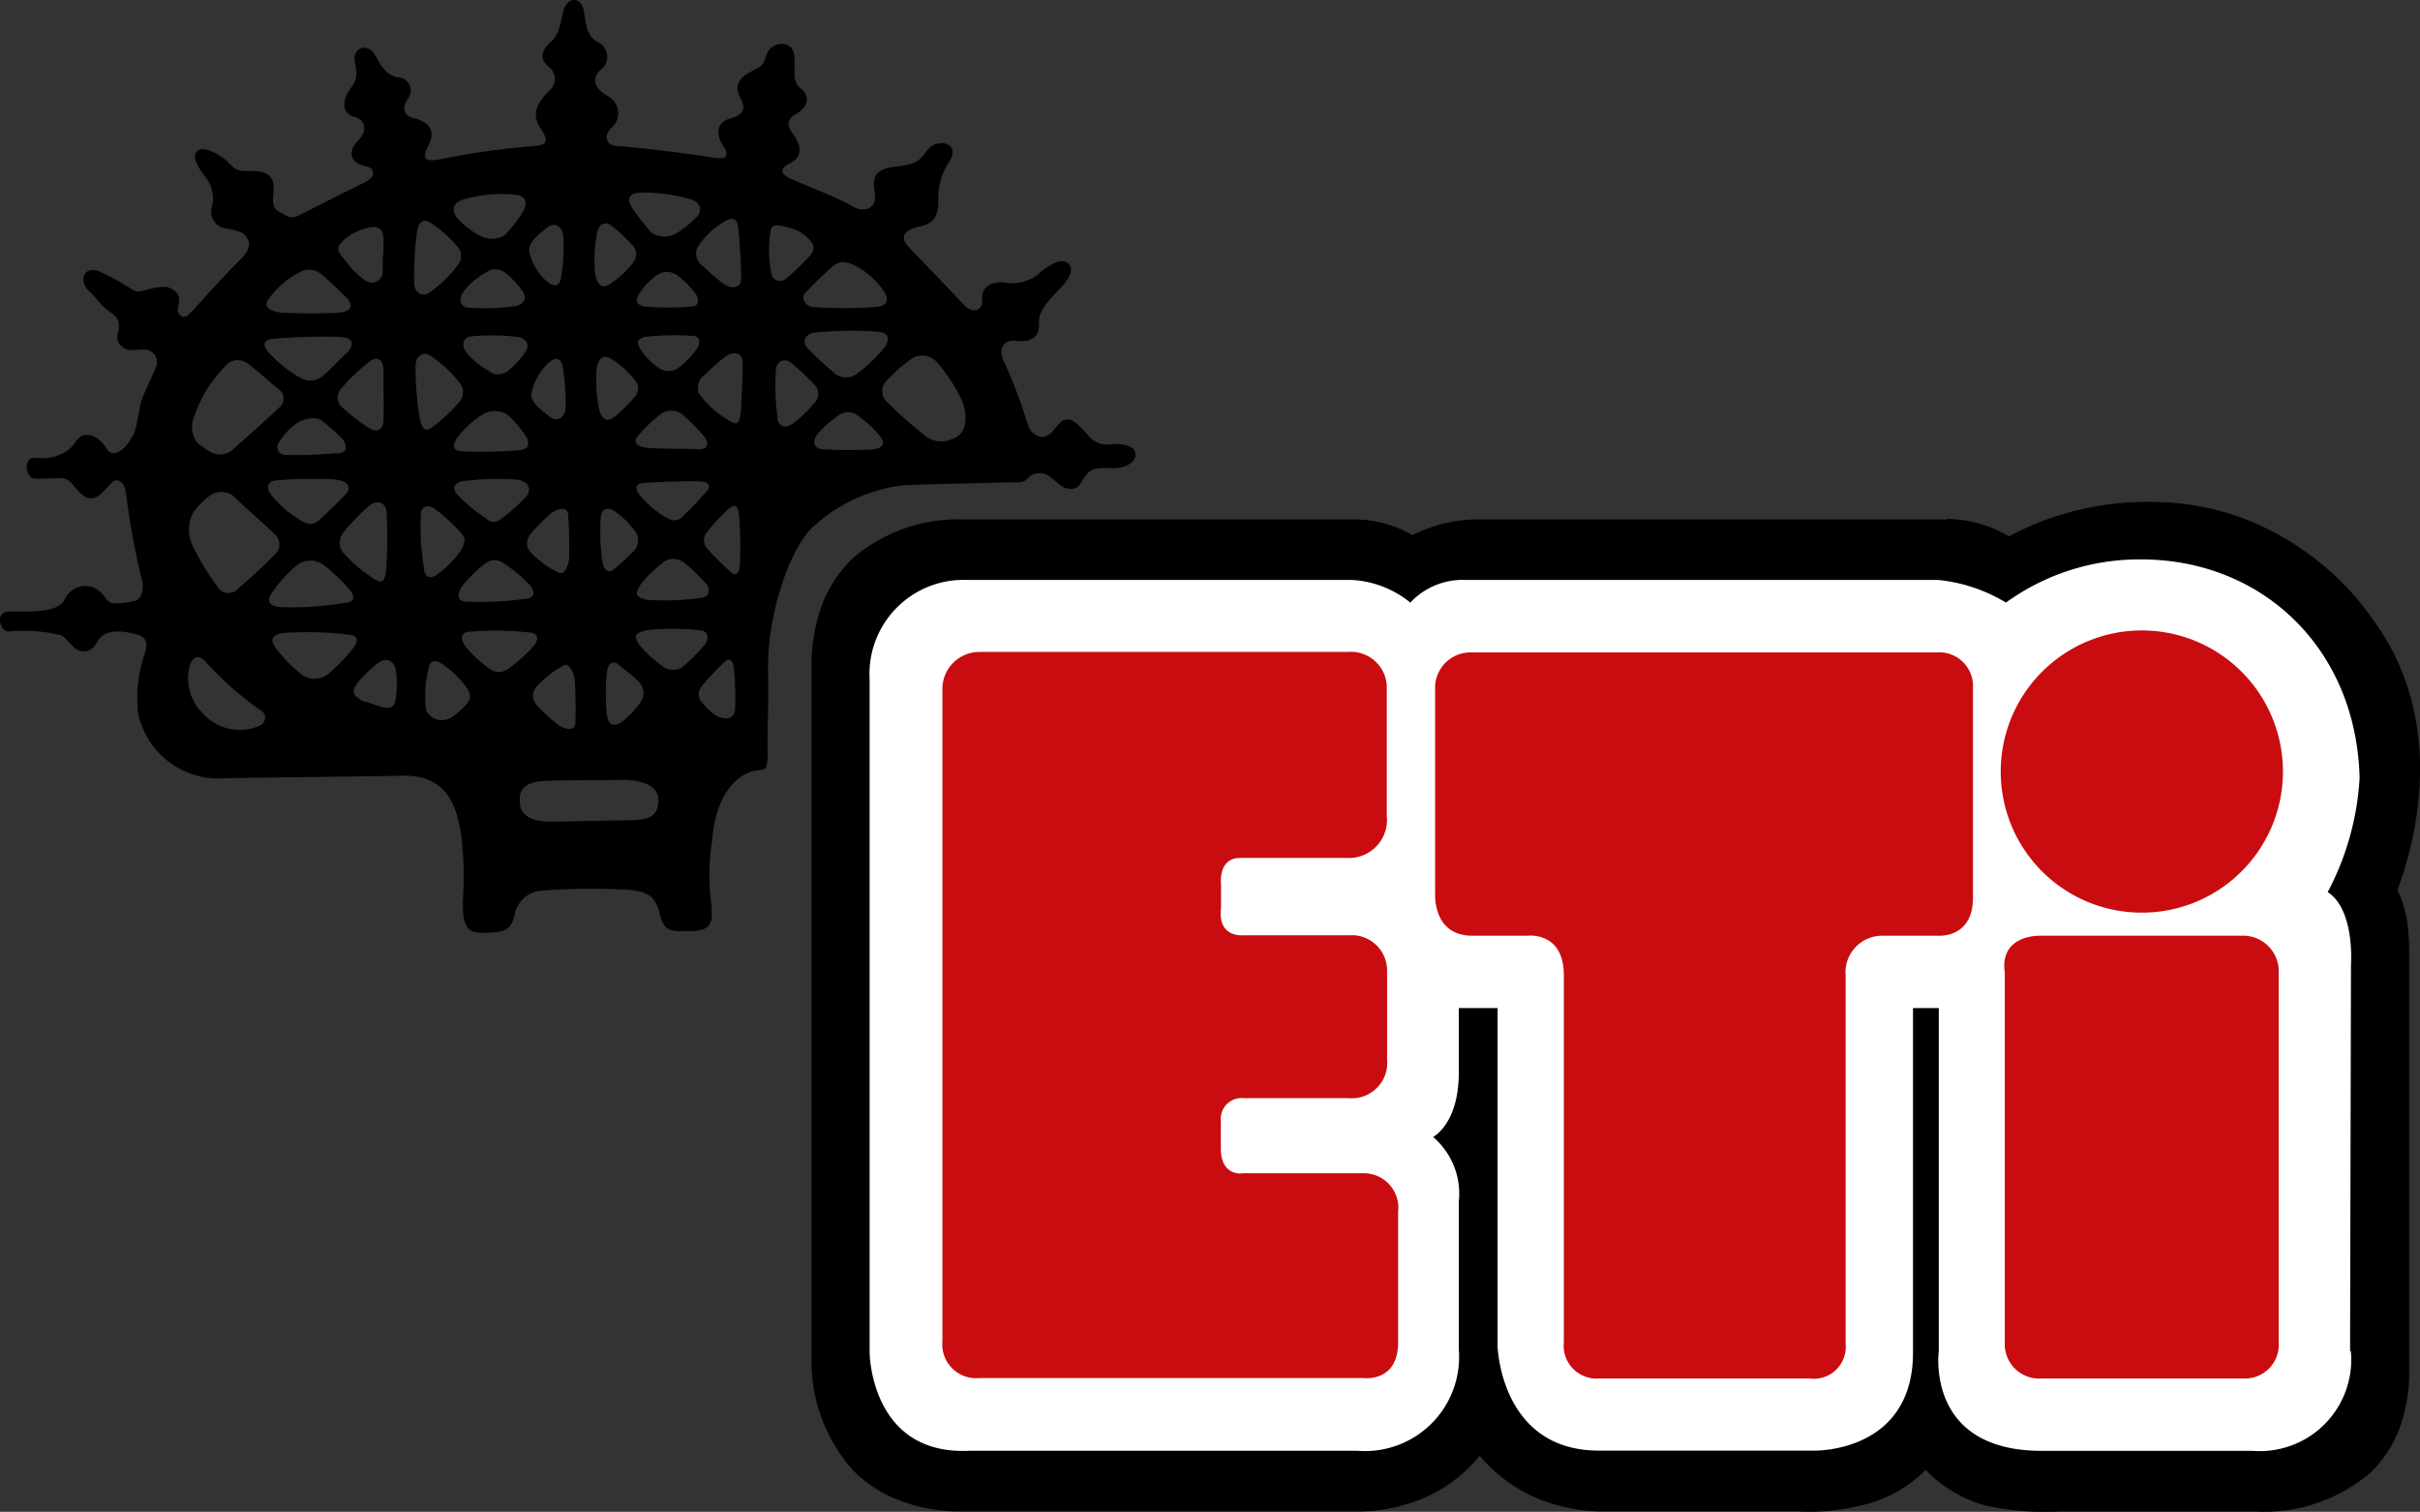
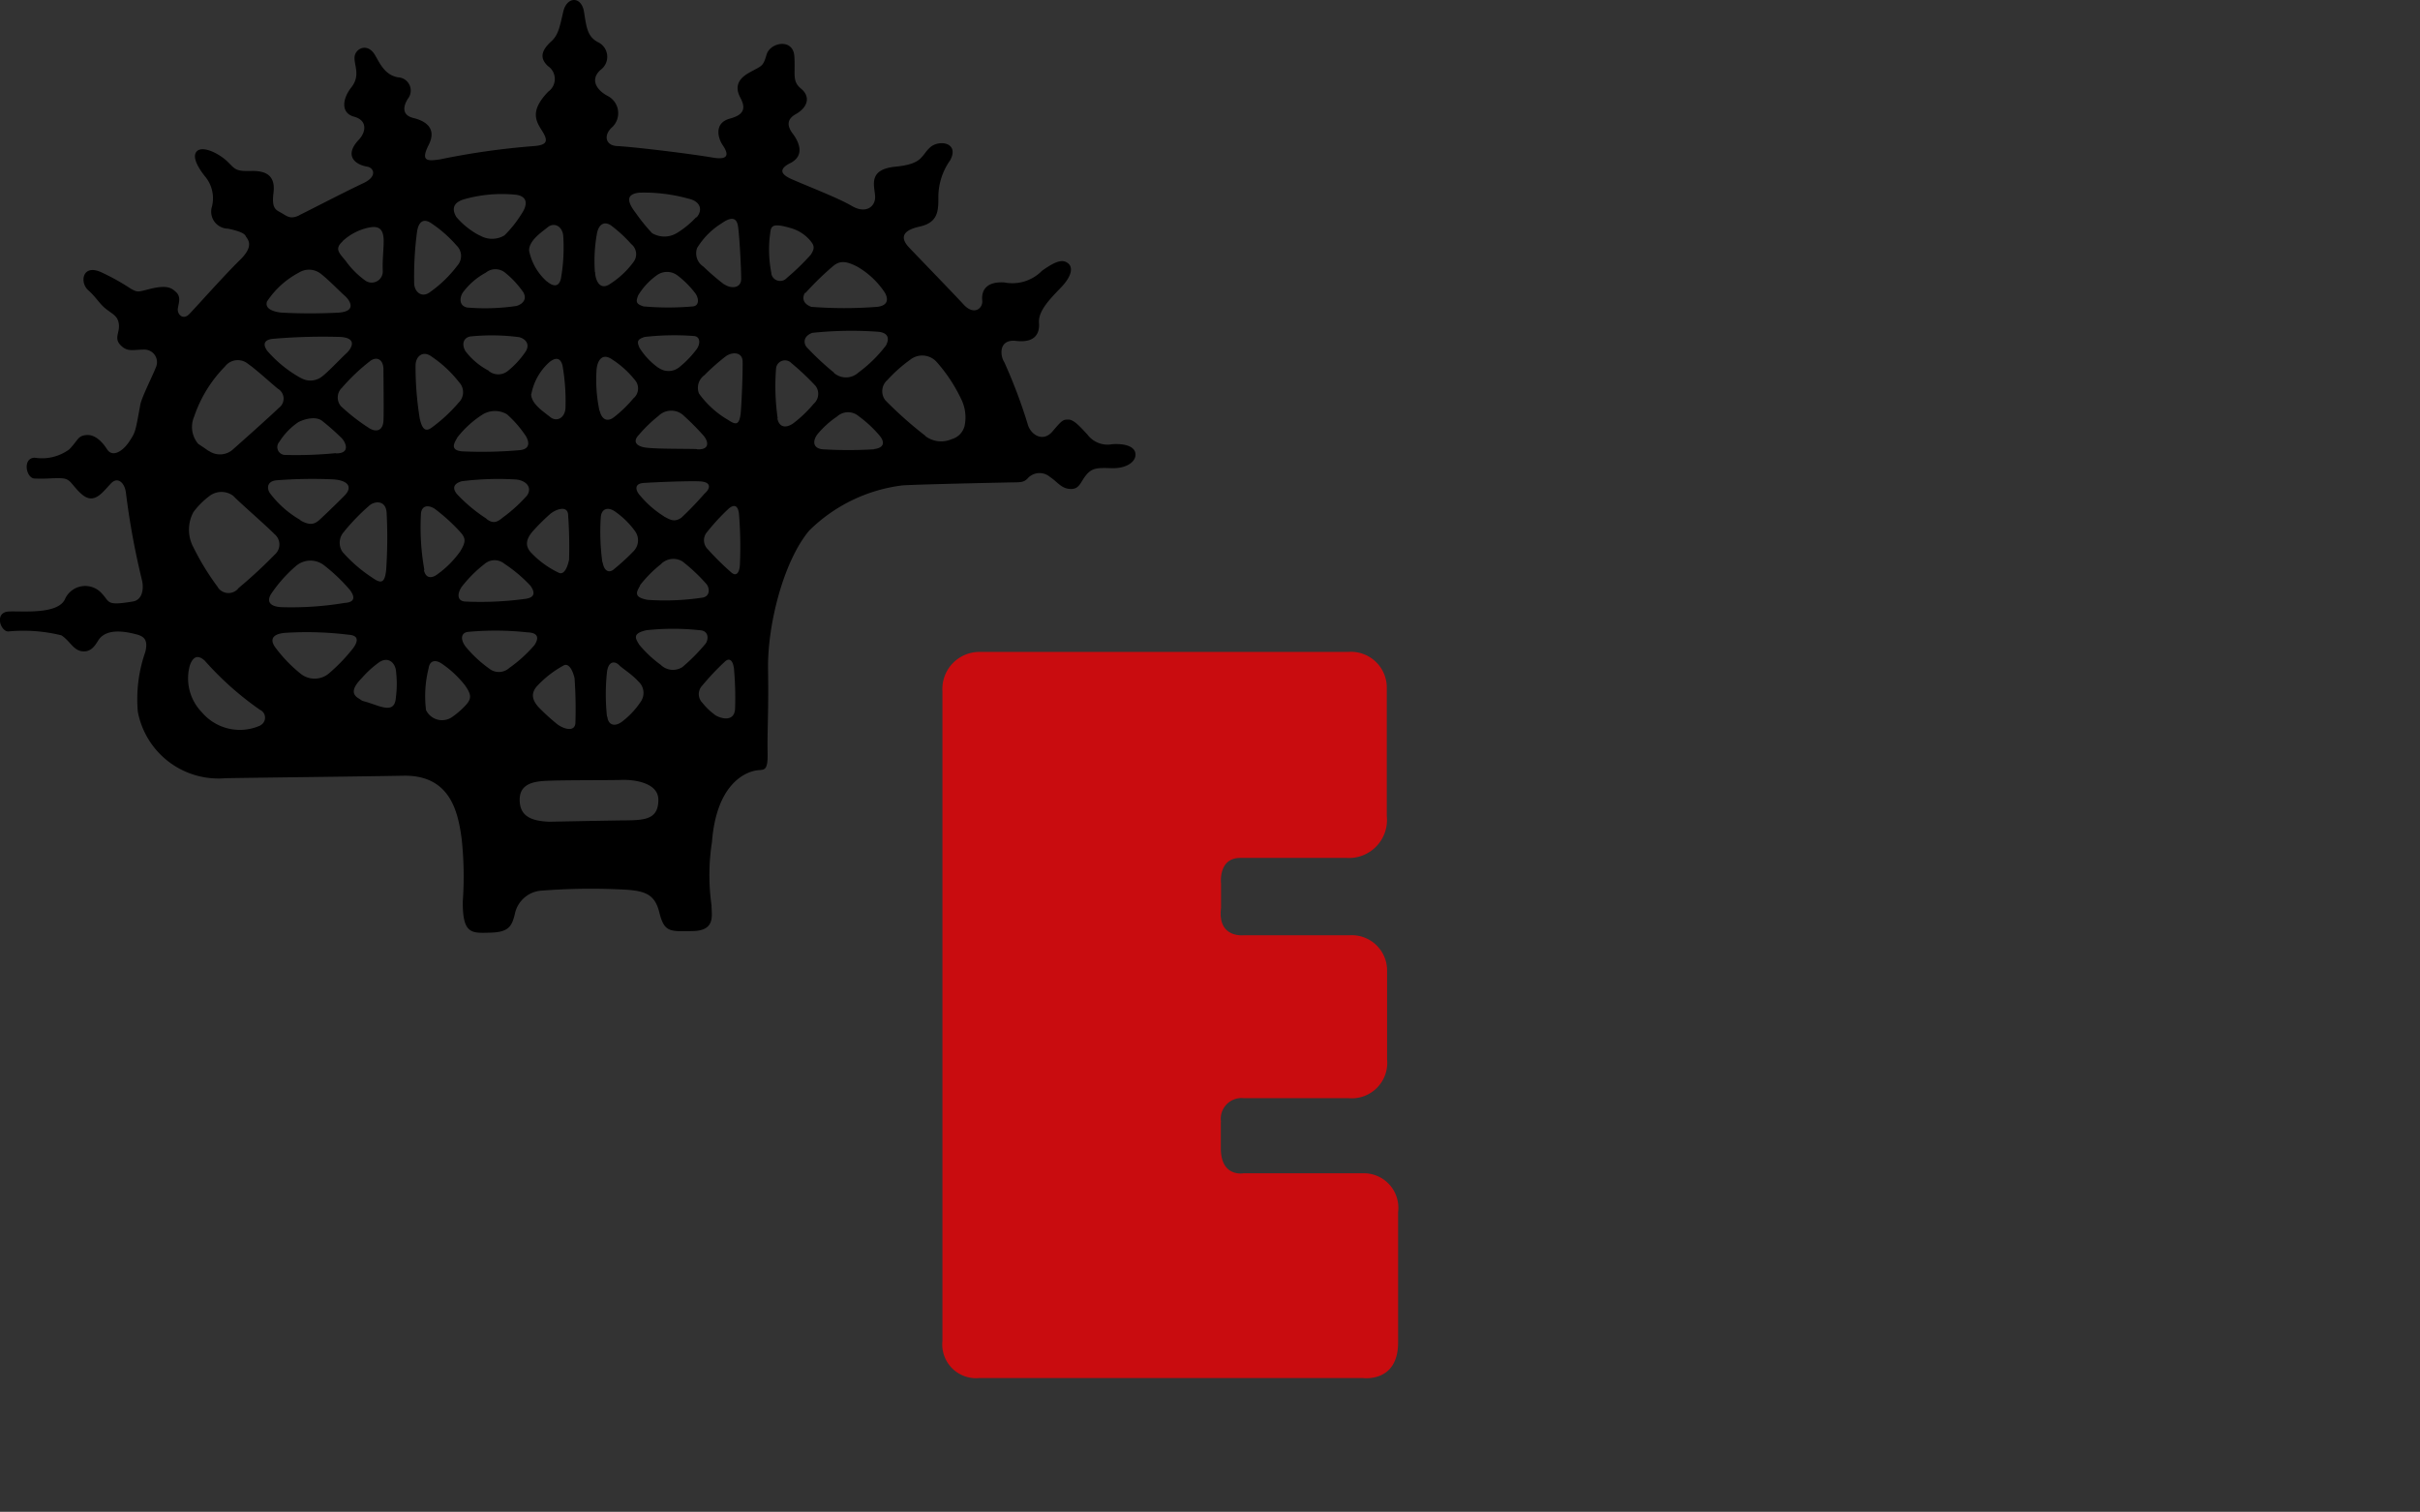
<svg xmlns="http://www.w3.org/2000/svg" width="124.855" height="78" viewBox="0 0 124.855 78">
  <rect x="0" y="0" width="124.855" height="78" fill="#333333" stroke="none" />
  <g transform="translate(-0.023)">
    <path d="M15.455,11.107c.875-.432,2.088-1.073,3.313-1.657.735-.338.548-.793.2-.852-.63-.105-1.2-.572-.443-1.377.4-.42.455-1.015-.233-1.2s-.618-.91-.14-1.517.14-1.12.163-1.552.642-.77,1.038-.14c.245.4.5,1.062,1.213,1.178a.684.684,0,0,1,.5,1.108c-.233.362-.338.84.292.992s1.213.537.782,1.388-.07.84.572.747a38.681,38.681,0,0,1,4.853-.688c.793-.058.712-.338.385-.852s-.537-1.027.362-1.96a.8.8,0,0,0-.023-1.318c-.327-.315-.467-.688.175-1.272.362-.327.432-.723.618-1.528s.945-.817,1.073.012.187,1.272.712,1.552a.835.835,0,0,1,.14,1.435c-.548.49-.222,1.038.385,1.353a1,1,0,0,1,.233,1.587c-.478.408-.385.968.257.992s3.57.362,4.958.6c.887.14.712-.292.467-.653s-.455-1.143.373-1.365.782-.618.537-1.085-.21-.91.455-1.283.712-.292.9-.933,1.377-.863,1.435.093-.128,1.272.35,1.668.373.945-.292,1.318c-.513.292-.385.677-.14,1s.7,1.1-.128,1.517-.21.712.175.875c1,.432,2.287.922,3.01,1.342s1.237.023,1.19-.537S44.82,8.738,46.22,8.6s1.307-.537,1.773-.98,1.552-.268,1.05.653a3.278,3.278,0,0,0-.607,1.925c0,.677-.012,1.283-.968,1.493s-.98.618-.537,1.085,2.275,2.357,2.812,2.94,1,.187.957-.21.093-1,1.143-.933a2.145,2.145,0,0,0,1.937-.6c.793-.572,1.108-.583,1.353-.385s.21.642-.373,1.248-1.178,1.213-1.132,1.82-.257,1.038-1.178.933-.828.77-.618,1.085a26.759,26.759,0,0,1,1.213,3.208c.128.513.77.98,1.283.373s.548-.607.828-.607.642.42.968.77a1.3,1.3,0,0,0,1.283.5c.712-.047,1.2.14,1.2.537s-.5.723-1.225.7-1-.023-1.307.338-.35.758-.828.735-.642-.35-1.05-.618a.825.825,0,0,0-1.108.023c-.245.28-.4.245-.957.257s-4.515.093-5.542.152a8.283,8.283,0,0,0-4.818,2.333c-1.33,1.587-2.158,4.865-2.123,7.14s-.047,3.232-.023,4.317-.222.828-.665.933c-.6.128-1.983.793-2.205,3.675a11.1,11.1,0,0,0-.023,3.267c0,.513.222,1.307-.968,1.33s-1.47.07-1.727-.968-.852-1.143-2.217-1.19a32.513,32.513,0,0,0-3.827.07,1.505,1.505,0,0,0-1.412,1.225c-.152.6-.3.922-1.26.945s-1.435.1-1.423-1.61a18.022,18.022,0,0,0-.058-3.232c-.187-1.388-.583-3.3-3.01-3.255s-7.14.093-9.17.128a4.232,4.232,0,0,1-4.527-3.43,7.348,7.348,0,0,1,.385-3.08c.152-.607-.047-.805-.455-.91-.618-.163-1.458-.292-1.89.2-.163.187-.338.7-.852.677s-.665-.525-1.132-.828a8.2,8.2,0,0,0-2.742-.2c-.4,0-.723-.968,0-1.027.6-.047,2.508.187,2.917-.618a1.144,1.144,0,0,1,1.925-.3c.408.432.2.63,1.587.4.443-.07.583-.56.478-1.073a39.094,39.094,0,0,1-.828-4.48c-.047-.56-.42-.91-.77-.548s-.63.77-1.027.782-.77-.5-1.015-.782-.408-.268-1-.257a8.437,8.437,0,0,1-.922.012c-.432-.035-.618-1.062.023-1.073A2.376,2.376,0,0,0,3.6,23.182c.467-.49.432-.688.863-.735s.805.3,1.085.735.817.105,1.155-.42c.315-.478.3-.467.56-1.89.082-.4.618-1.447.805-1.925a.649.649,0,0,0-.618-.91c-.56,0-.84.14-1.2-.222s-.047-.642-.093-1.073-.292-.513-.653-.793-.49-.583-.933-.98-.3-1.353.653-.933a11.446,11.446,0,0,1,1.552.863c.362.2.362.163,1.015,0,.84-.2,1.073-.058,1.318.175s.152.5.093.817.257.642.572.327,1.832-2.03,2.625-2.8.373-1.085.3-1.237-.362-.268-.922-.385a.876.876,0,0,1-.817-1.143,1.756,1.756,0,0,0-.35-1.54c-.292-.362-.735-1.027-.42-1.318s1.155.14,1.563.537.408.513,1.237.49,1.248.292,1.143,1.132.14.875.42,1.038.455.338.91.117ZM32.29,42.327c1.015-.012,1.7-.058,1.7-1.062,0-.91-1.318-1.05-1.9-1.027s-3.255,0-4.048.058-1.272.327-1.2,1.12.77.945,1.505.98c0,0,2.917-.058,3.932-.07ZM47.772,22.505a1.352,1.352,0,0,0,1.353.152.947.947,0,0,0,.665-.688,2.133,2.133,0,0,0-.187-1.4,8.122,8.122,0,0,0-1.272-1.913,1,1,0,0,0-1.353-.093,7.538,7.538,0,0,0-1.178,1.05.761.761,0,0,0-.1,1.038,20.112,20.112,0,0,0,2.077,1.843Zm-2.66.665c.443-.047.642-.292.268-.723a6.247,6.247,0,0,0-1.062-.98.837.837,0,0,0-1.108.023,4.739,4.739,0,0,0-1.027.933c-.233.327-.233.712.292.758a21.993,21.993,0,0,0,2.637,0ZM40.13,21.584c.093.478.443.513.805.268A6.322,6.322,0,0,0,42,20.837a.683.683,0,0,0,.105-.922,13.123,13.123,0,0,0-1.248-1.178.461.461,0,0,0-.793.257,11.608,11.608,0,0,0,.082,2.59Zm-3.745-2.24a.8.8,0,0,0-.3.957,4.819,4.819,0,0,0,1.505,1.365c.4.268.56.268.642-.292.058-.56.117-2.193.105-2.718s-.56-.5-.875-.268a11.34,11.34,0,0,0-1.062.933ZM30.96,21.187c.128.525.443.56.723.35a6.333,6.333,0,0,0,1.015-.98.662.662,0,0,0,.105-.922,4.886,4.886,0,0,0-1.213-1.1c-.572-.385-.782.2-.793.618a7.658,7.658,0,0,0,.152,2.03Zm-3.535-.852c.012.513.653.91.98,1.178s.758.07.793-.455a10.734,10.734,0,0,0-.152-2.193c-.128-.513-.467-.373-.723-.14a2.938,2.938,0,0,0-.887,1.61ZM21.673,21.56c.128.63.327.712.607.513a8.046,8.046,0,0,0,1.412-1.307.744.744,0,0,0,.023-1.038,6.134,6.134,0,0,0-1.423-1.33c-.432-.327-.805-.035-.828.42a16.38,16.38,0,0,0,.21,2.742Zm1.972.968c-.152.28-.467.688.21.758a22.378,22.378,0,0,0,2.952-.058c.6-.047.513-.443.35-.723a5.749,5.749,0,0,0-.98-1.132A1.218,1.218,0,0,0,24.9,21.4a5.158,5.158,0,0,0-1.26,1.143Zm-4.585-.443c.443.268.723.07.747-.373s0-2.077,0-2.637-.373-.712-.723-.42A10.12,10.12,0,0,0,17.671,20a.692.692,0,0,0-.058.957h0a9.962,9.962,0,0,0,1.458,1.132Zm23.987-2.847a.948.948,0,0,0,1.272-.023,6.942,6.942,0,0,0,1.412-1.388c.233-.443.035-.677-.42-.712a19.284,19.284,0,0,0-3.383.058c-.432.163-.467.49-.3.723a14.435,14.435,0,0,0,1.423,1.33Zm-9.053-.268a.876.876,0,0,0,1.073-.023,5.121,5.121,0,0,0,.9-.933c.2-.28.187-.642-.128-.677a13.474,13.474,0,0,0-2.555.047c-.4.128-.4.245-.268.56a3.64,3.64,0,0,0,.968,1.027Zm-8.75.175a.784.784,0,0,0,1-.023,4.531,4.531,0,0,0,.863-.933c.268-.362.105-.677-.292-.793a10.92,10.92,0,0,0-2.543-.035c-.4.093-.408.478-.233.758a3.578,3.578,0,0,0,1.213,1.015Zm-9.707.35a.974.974,0,0,0,1.038-.023c.315-.21,1.062-1.015,1.3-1.225s.665-.805-.292-.863a30.152,30.152,0,0,0-3.512.1c-.362.047-.525.233-.268.607A6.378,6.378,0,0,0,15.536,19.5ZM10.8,23.264a1,1,0,0,0,1.272-.105c.28-.245,1.913-1.7,2.333-2.112a.589.589,0,0,0-.047-.992c-.292-.233-1.143-1.015-1.54-1.283a.827.827,0,0,0-1.19.14,6.766,6.766,0,0,0-1.587,2.578,1.345,1.345,0,0,0,.21,1.412s.338.222.548.373Zm6.568.128c.723,0,.513-.525.3-.77a12.17,12.17,0,0,0-1.015-.9c-.327-.268-.922-.105-1.237.058a3.407,3.407,0,0,0-.98,1.015.405.405,0,0,0,.292.677,21,21,0,0,0,2.625-.093Zm18.62-.21c.6.035.63-.327.35-.688a13.635,13.635,0,0,0-1.015-1.027A.937.937,0,0,0,34,21.455a7.3,7.3,0,0,0-1.015.98c-.35.362-.117.607.408.665.642.07,2,.047,2.59.07Zm3.827-9.077a.463.463,0,0,0,.805.233,11.96,11.96,0,0,0,1.237-1.2c.233-.362.163-.5-.07-.77a2.046,2.046,0,0,0-.992-.607c-1.12-.327-.98,0-1.062.478a6.256,6.256,0,0,0,.093,1.878Zm-2.427.56c.327.233.875.233.875-.28s-.082-2.158-.163-2.707-.455-.432-.852-.152a3.861,3.861,0,0,0-1.26,1.272.813.813,0,0,0,.327.957,11.986,11.986,0,0,0,1.073.922Zm-6.662-.63c.012.42.245.992.793.6a4.465,4.465,0,0,0,1.19-1.12.666.666,0,0,0-.117-.922,7.077,7.077,0,0,0-1.038-.957c-.28-.2-.6-.152-.723.362a7.942,7.942,0,0,0-.117,2.03Zm-2.473.49c.257.222.6.35.712-.163a9.267,9.267,0,0,0,.117-2.193c-.047-.513-.478-.712-.805-.443s-.957.677-.957,1.2a2.874,2.874,0,0,0,.922,1.6Zm-6.86.128c.035.443.42.735.84.4A6.36,6.36,0,0,0,23.622,13.7a.744.744,0,0,0-.047-1.038,6.567,6.567,0,0,0-1.283-1.132c-.28-.2-.63-.257-.747.385a17.485,17.485,0,0,0-.152,2.753Zm3.383-2.508a1.239,1.239,0,0,0,1.272,0,5.861,5.861,0,0,0,.852-1.062c.4-.572.315-.968-.28-1.038a7.157,7.157,0,0,0-2.683.245c-.653.21-.537.618-.373.9a3.926,3.926,0,0,0,1.2.957Zm11.188-.933c.315-.35.233-.828-.443-.968A8.534,8.534,0,0,0,33,9.94c-.6.07-.7.373-.175,1.05a9.315,9.315,0,0,0,.84,1.038,1.24,1.24,0,0,0,1.272,0,4.648,4.648,0,0,0,1-.817ZM17.695,12.46h0c-.432.385-.163.6.163,1a4.386,4.386,0,0,0,.98.992.573.573,0,0,0,.933-.478c-.023-.56.047-1.1.047-1.54,0-.782-.408-.782-.887-.665a2.864,2.864,0,0,0-1.237.677Zm23.859,2.648c-.152.245-.117.56.327.723a21.987,21.987,0,0,0,3.4,0c.432-.047.642-.28.4-.723a4.215,4.215,0,0,0-1.435-1.353c-.63-.327-.933-.292-1.272,0a15.418,15.418,0,0,0-1.388,1.353Zm-8.61.14c-.117.315-.117.432.28.56a14.37,14.37,0,0,0,2.555,0c.315-.035.315-.4.117-.677a4.9,4.9,0,0,0-.922-.922.89.89,0,0,0-1.073,0A3.467,3.467,0,0,0,32.943,15.249Zm-9.053-.14c-.175.292-.163.677.233.758a11.026,11.026,0,0,0,2.555-.082c.4-.128.56-.443.28-.793a4.785,4.785,0,0,0-.875-.922.787.787,0,0,0-1,0A3.6,3.6,0,0,0,23.89,15.109Zm-10.08.42c-.175.408.35.56.712.6a27.927,27.927,0,0,0,3,0c.957-.082.513-.677.28-.875s-1-.992-1.318-1.19a.978.978,0,0,0-1.038,0A4.445,4.445,0,0,0,13.81,15.54ZM11.266,30.31a.66.66,0,0,0,1.073.023,24.838,24.838,0,0,0,1.855-1.715.692.692,0,0,0-.023-1.073c-.327-.35-1.82-1.645-2.112-1.96a1.017,1.017,0,0,0-1.19-.023,4.183,4.183,0,0,0-.863.852,1.914,1.914,0,0,0,0,1.832,13.262,13.262,0,0,0,1.26,2.053Zm4.247-3.465c.478.268.723.222.992-.023s.9-.852,1.3-1.26.222-.77-.572-.828a23.755,23.755,0,0,0-2.952.047c-.478.047-.5.408-.338.653a5.169,5.169,0,0,0,1.587,1.4Zm2.287.56a.841.841,0,0,0-.105,1.073,7.535,7.535,0,0,0,1.54,1.33c.49.35.642.233.712-.408a24.856,24.856,0,0,0,.023-2.952c-.047-.677-.653-.6-.922-.338a11.057,11.057,0,0,0-1.26,1.3Zm.035,3.7c.56-.047.467-.373.233-.677a9.119,9.119,0,0,0-1.307-1.248,1.143,1.143,0,0,0-1.47.023A7.22,7.22,0,0,0,14,30.66c-.233.4-.023.63.525.665a16.684,16.684,0,0,0,3.3-.222Zm4.06-1.692c.093.443.408.432.688.222a5.08,5.08,0,0,0,1.178-1.178c.3-.49.3-.677.023-.992a9.386,9.386,0,0,0-1.33-1.213c-.362-.233-.677-.152-.712.245a12.418,12.418,0,0,0,.175,2.905Zm3.22-2.648c.327.268.56.187.84-.058a7.807,7.807,0,0,0,1.26-1.143c.3-.443-.093-.805-.618-.828a15.226,15.226,0,0,0-2.753.093c-.432.128-.5.373-.222.688a8.186,8.186,0,0,0,1.505,1.248Zm2.368.677c-.268.327-.42.688-.058,1.073a4.793,4.793,0,0,0,1.458,1.05c.28.082.432-.362.5-.688a22.5,22.5,0,0,0-.047-2.275c0-.6-.712-.292-.957-.058A10.879,10.879,0,0,0,27.483,27.44Zm-.443,3.465c.677-.058.548-.408.35-.688a7.5,7.5,0,0,0-1.342-1.132.79.79,0,0,0-1.027.012,6.619,6.619,0,0,0-1.178,1.178c-.268.408-.2.735.175.758a17.016,17.016,0,0,0,3.033-.128ZM31.112,29c.093.56.408.548.607.35a11.039,11.039,0,0,0,.98-.9.8.8,0,0,0,.093-1.038,4.291,4.291,0,0,0-.98-.98c-.408-.315-.758-.2-.793.257A11.414,11.414,0,0,0,31.1,29Zm3.162-2.357c.327.175.537.315.9.07a17.012,17.012,0,0,0,1.2-1.248c.292-.245.385-.6-.245-.63s-2.368.047-2.893.082-.42.408-.175.665a5.153,5.153,0,0,0,1.225,1.062Zm2.252.782a.643.643,0,0,0,.012.91,13.961,13.961,0,0,0,1.19,1.178c.245.233.432.105.467-.35a20.617,20.617,0,0,0-.047-2.66c-.07-.583-.385-.4-.572-.222a11.022,11.022,0,0,0-1.062,1.155Zm-3.477,2.788c-.187.327-.362.6.385.735a12.946,12.946,0,0,0,2.765-.105c.478-.035.443-.49.28-.7a9.006,9.006,0,0,0-1.248-1.178.9.9,0,0,0-1.12.152,6.308,6.308,0,0,0-1.073,1.085ZM19.34,36.354c.6.21,1.062.327,1.108-.373a5.377,5.377,0,0,0,.012-1.3c-.023-.5-.432-.852-.922-.478a5.161,5.161,0,0,0-.828.758c-.373.385-.653.782-.2,1.062C18.861,36.249,18.535,36.074,19.34,36.354Zm-4.643-3.7c-.56.058-.758.292-.513.688a7.269,7.269,0,0,0,1.342,1.412,1.148,1.148,0,0,0,1.482-.023,8.958,8.958,0,0,0,1.248-1.307c.233-.327.3-.642-.257-.677a17.681,17.681,0,0,0-3.313-.093ZM21.988,36.6a.914.914,0,0,0,1.353.4,4.33,4.33,0,0,0,.735-.642c.28-.327.268-.525-.058-.992A5.285,5.285,0,0,0,22.8,34.23c-.28-.187-.607-.187-.665.257A5.823,5.823,0,0,0,22,36.6Zm6.767.747c.257.222.957.5.957-.093a22.7,22.7,0,0,0-.047-2.275c-.082-.315-.245-.747-.525-.665a5.366,5.366,0,0,0-1.423,1.1c-.35.408-.187.758.093,1.073a11.054,11.054,0,0,0,.945.863ZM24.182,32.6c-.362.035-.432.362-.14.758a6.449,6.449,0,0,0,1.213,1.132.8.8,0,0,0,1.038-.023,7.225,7.225,0,0,0,1.3-1.178c.187-.28.3-.642-.373-.665A15.316,15.316,0,0,0,24.182,32.6Zm7.175,4.375c.047.455.408.548.805.222a4.238,4.238,0,0,0,.933-1.015.794.794,0,0,0-.14-1.027c-.362-.4-.817-.653-1.015-.863-.21-.187-.525-.187-.6.373a10.741,10.741,0,0,0,0,2.31Zm5.518-.117c.187.163,1.038.49,1.073-.3a16.666,16.666,0,0,0-.058-2.065c-.058-.443-.245-.583-.49-.338a13.185,13.185,0,0,0-1.143,1.213.635.635,0,0,0,.012.9,3.128,3.128,0,0,0,.6.583ZM34.11,34.3a.9.9,0,0,0,1.12.117,9.584,9.584,0,0,0,1.2-1.213c.152-.21.175-.665-.3-.688a12.819,12.819,0,0,0-2.765,0c-.747.175-.548.432-.362.747A6.113,6.113,0,0,0,34.11,34.3ZM13.471,37.415a.445.445,0,0,0-.035-.793A15.967,15.967,0,0,1,10.59,34.09c-.432-.4-.653-.093-.77.233a2.506,2.506,0,0,0,.618,2.427,2.569,2.569,0,0,0,3.022.677Z" transform="translate(0 0)" />
-     <path d="M94.489,23.1H70.432a7.522,7.522,0,0,0-3.512.805,6.192,6.192,0,0,0-2.858-.805H43.843a8.363,8.363,0,0,0-5.81,2.007,6.535,6.535,0,0,0-1.575,2.38,9.108,9.108,0,0,0-.548,3.255V66.6A8.419,8.419,0,0,0,38,72.1a6.623,6.623,0,0,0,2.287,1.552,8.811,8.811,0,0,0,3.337.63H63.864a8.793,8.793,0,0,0,2.858-.408A7.533,7.533,0,0,0,70.385,71.4a6.437,6.437,0,0,0,.618.665,7.942,7.942,0,0,0,2.322,1.528,8.927,8.927,0,0,0,3.535.688h9.928a10.891,10.891,0,0,0,3.033-.257,6.921,6.921,0,0,0,3.582-1.89,4.76,4.76,0,0,0,.548.525,6.853,6.853,0,0,0,2.473,1.3,14.423,14.423,0,0,0,3.9.327h10.068a8.431,8.431,0,0,0,5.973-2.03,6.242,6.242,0,0,0,1.505-2.345,8.364,8.364,0,0,0,.467-2.893V45.44a9.116,9.116,0,0,0-.047-1.062,5.577,5.577,0,0,0-.56-2.158,18.422,18.422,0,0,0,1.038-4.212A16.857,16.857,0,0,0,118.9,36a14.312,14.312,0,0,0-.245-2.672,12.265,12.265,0,0,0-2.17-5.04,14.431,14.431,0,0,0-4.865-4.387,13.29,13.29,0,0,0-6.078-1.692,15.2,15.2,0,0,0-7.852,1.762,6.464,6.464,0,0,0-3.208-.9Z" transform="translate(5.982 3.7)" />
-     <path d="M114.9,65.586a4.717,4.717,0,0,1-5.063,5.145H98.949c-6.02,0-5.308-5.145-5.308-5.145v-17.7h-1.33V65.656c0,5.18-5.075,5.063-5.075,5.063H76.105c-5.087,0-5.227-5.39-5.227-5.39V47.887h-2v3.325c0,2.66-1.33,3.325-1.33,3.325a3.832,3.832,0,0,1,1.33,3.325V65.5a4.857,4.857,0,0,1-5.238,5.227H43.625c-5.11.245-5.145-5.063-5.145-5.063V30.947A4.854,4.854,0,0,1,43.543,25.8H63.389a5.225,5.225,0,0,1,2.987,1.167A3.7,3.7,0,0,1,69.28,25.8H93.617a8.3,8.3,0,0,1,3.488,1.167,11.727,11.727,0,0,1,6.977-2.228c6.23,0,11.1,4.573,11.27,11.27a14.286,14.286,0,0,1-1.645,5.892c1.412.922,1.2,3.745,1.2,3.745l-.047,19.939Z" transform="translate(6.41 4.123)" fill="#fff" />
    <g transform="translate(48.643 32.527)">
      <path d="M56.074,53.1a1.073,1.073,0,0,1,1.167-1.248h5.4a1.83,1.83,0,0,0,2-2V45.28a1.82,1.82,0,0,0-1.913-1.832H57.241s-1.365.163-1.167-1.412V40.788s-.163-1.33.992-1.33h5.483A1.962,1.962,0,0,0,64.626,37.3V30.662a1.849,1.849,0,0,0-2-1.832H43.614A1.912,1.912,0,0,0,41.7,30.86V64.379a1.743,1.743,0,0,0,1.913,1.913H63.377s1.832.268,1.832-1.832V57.729a1.78,1.78,0,0,0-1.832-2H57.229s-1.167.222-1.167-1.3V53.074Z" transform="translate(-41.697 -27.722)" fill="#c90c0f" />
-       <path d="M63.49,41.31s-.14,2.158,1.913,2.158h2.858s1.867-.233,1.867,2.03V64.434a1.7,1.7,0,0,0,1.832,1.878H82.8a1.648,1.648,0,0,0,1.867-1.785V45.545a1.894,1.894,0,0,1,1.913-2.077h2.87s1.785.14,1.785-1.948v-10.8a1.745,1.745,0,0,0-1.913-1.867H65.4a1.827,1.827,0,0,0-1.913,1.913V41.31Z" transform="translate(-38.065 -27.718)" fill="#c90c0f" />
-       <path d="M90.516,41.38s-2.123-.082-1.832,1.913V62.345A1.778,1.778,0,0,0,90.6,64.224h10.383a1.745,1.745,0,0,0,1.832-1.878V43.328A1.841,1.841,0,0,0,100.9,41.38Z" transform="translate(-33.87 -25.63)" fill="#c90c0f" />
-       <path d="M95.78,42.44a7.28,7.28,0,1,0-7.28-7.28A7.275,7.275,0,0,0,95.78,42.44Z" transform="translate(-33.896 -27.88)" fill="#c90c0f" />
    </g>
  </g>
</svg>